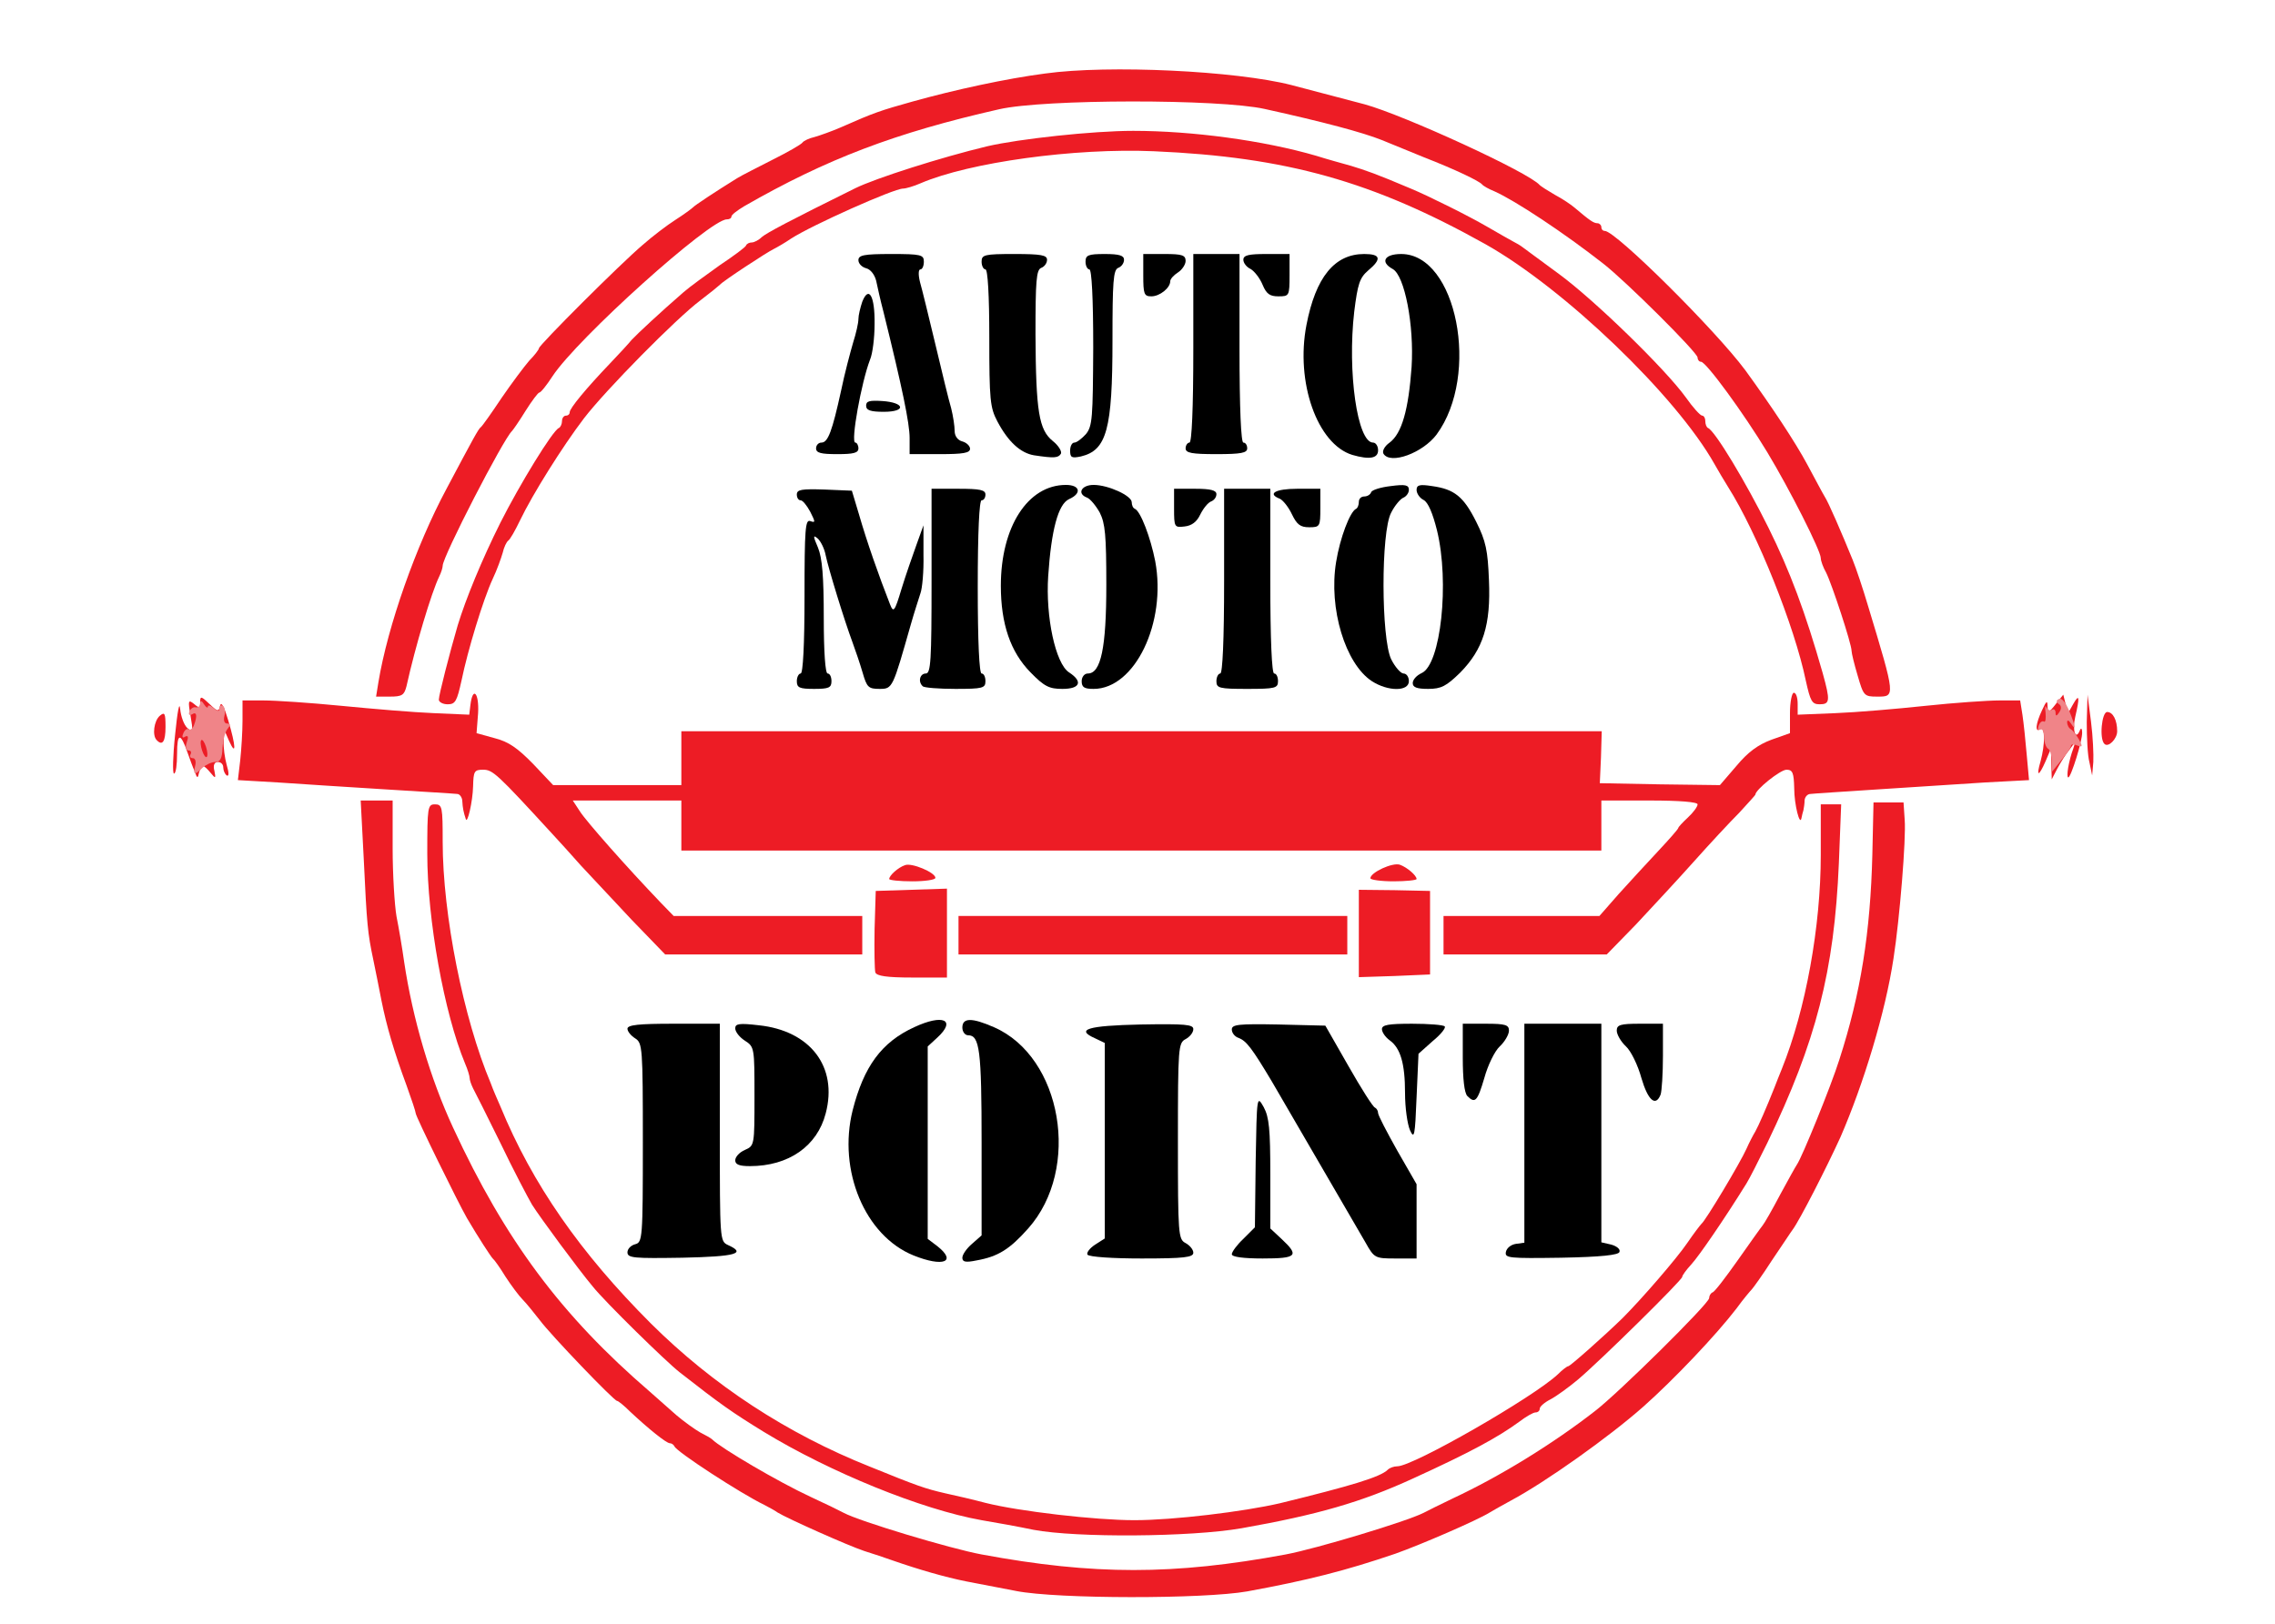
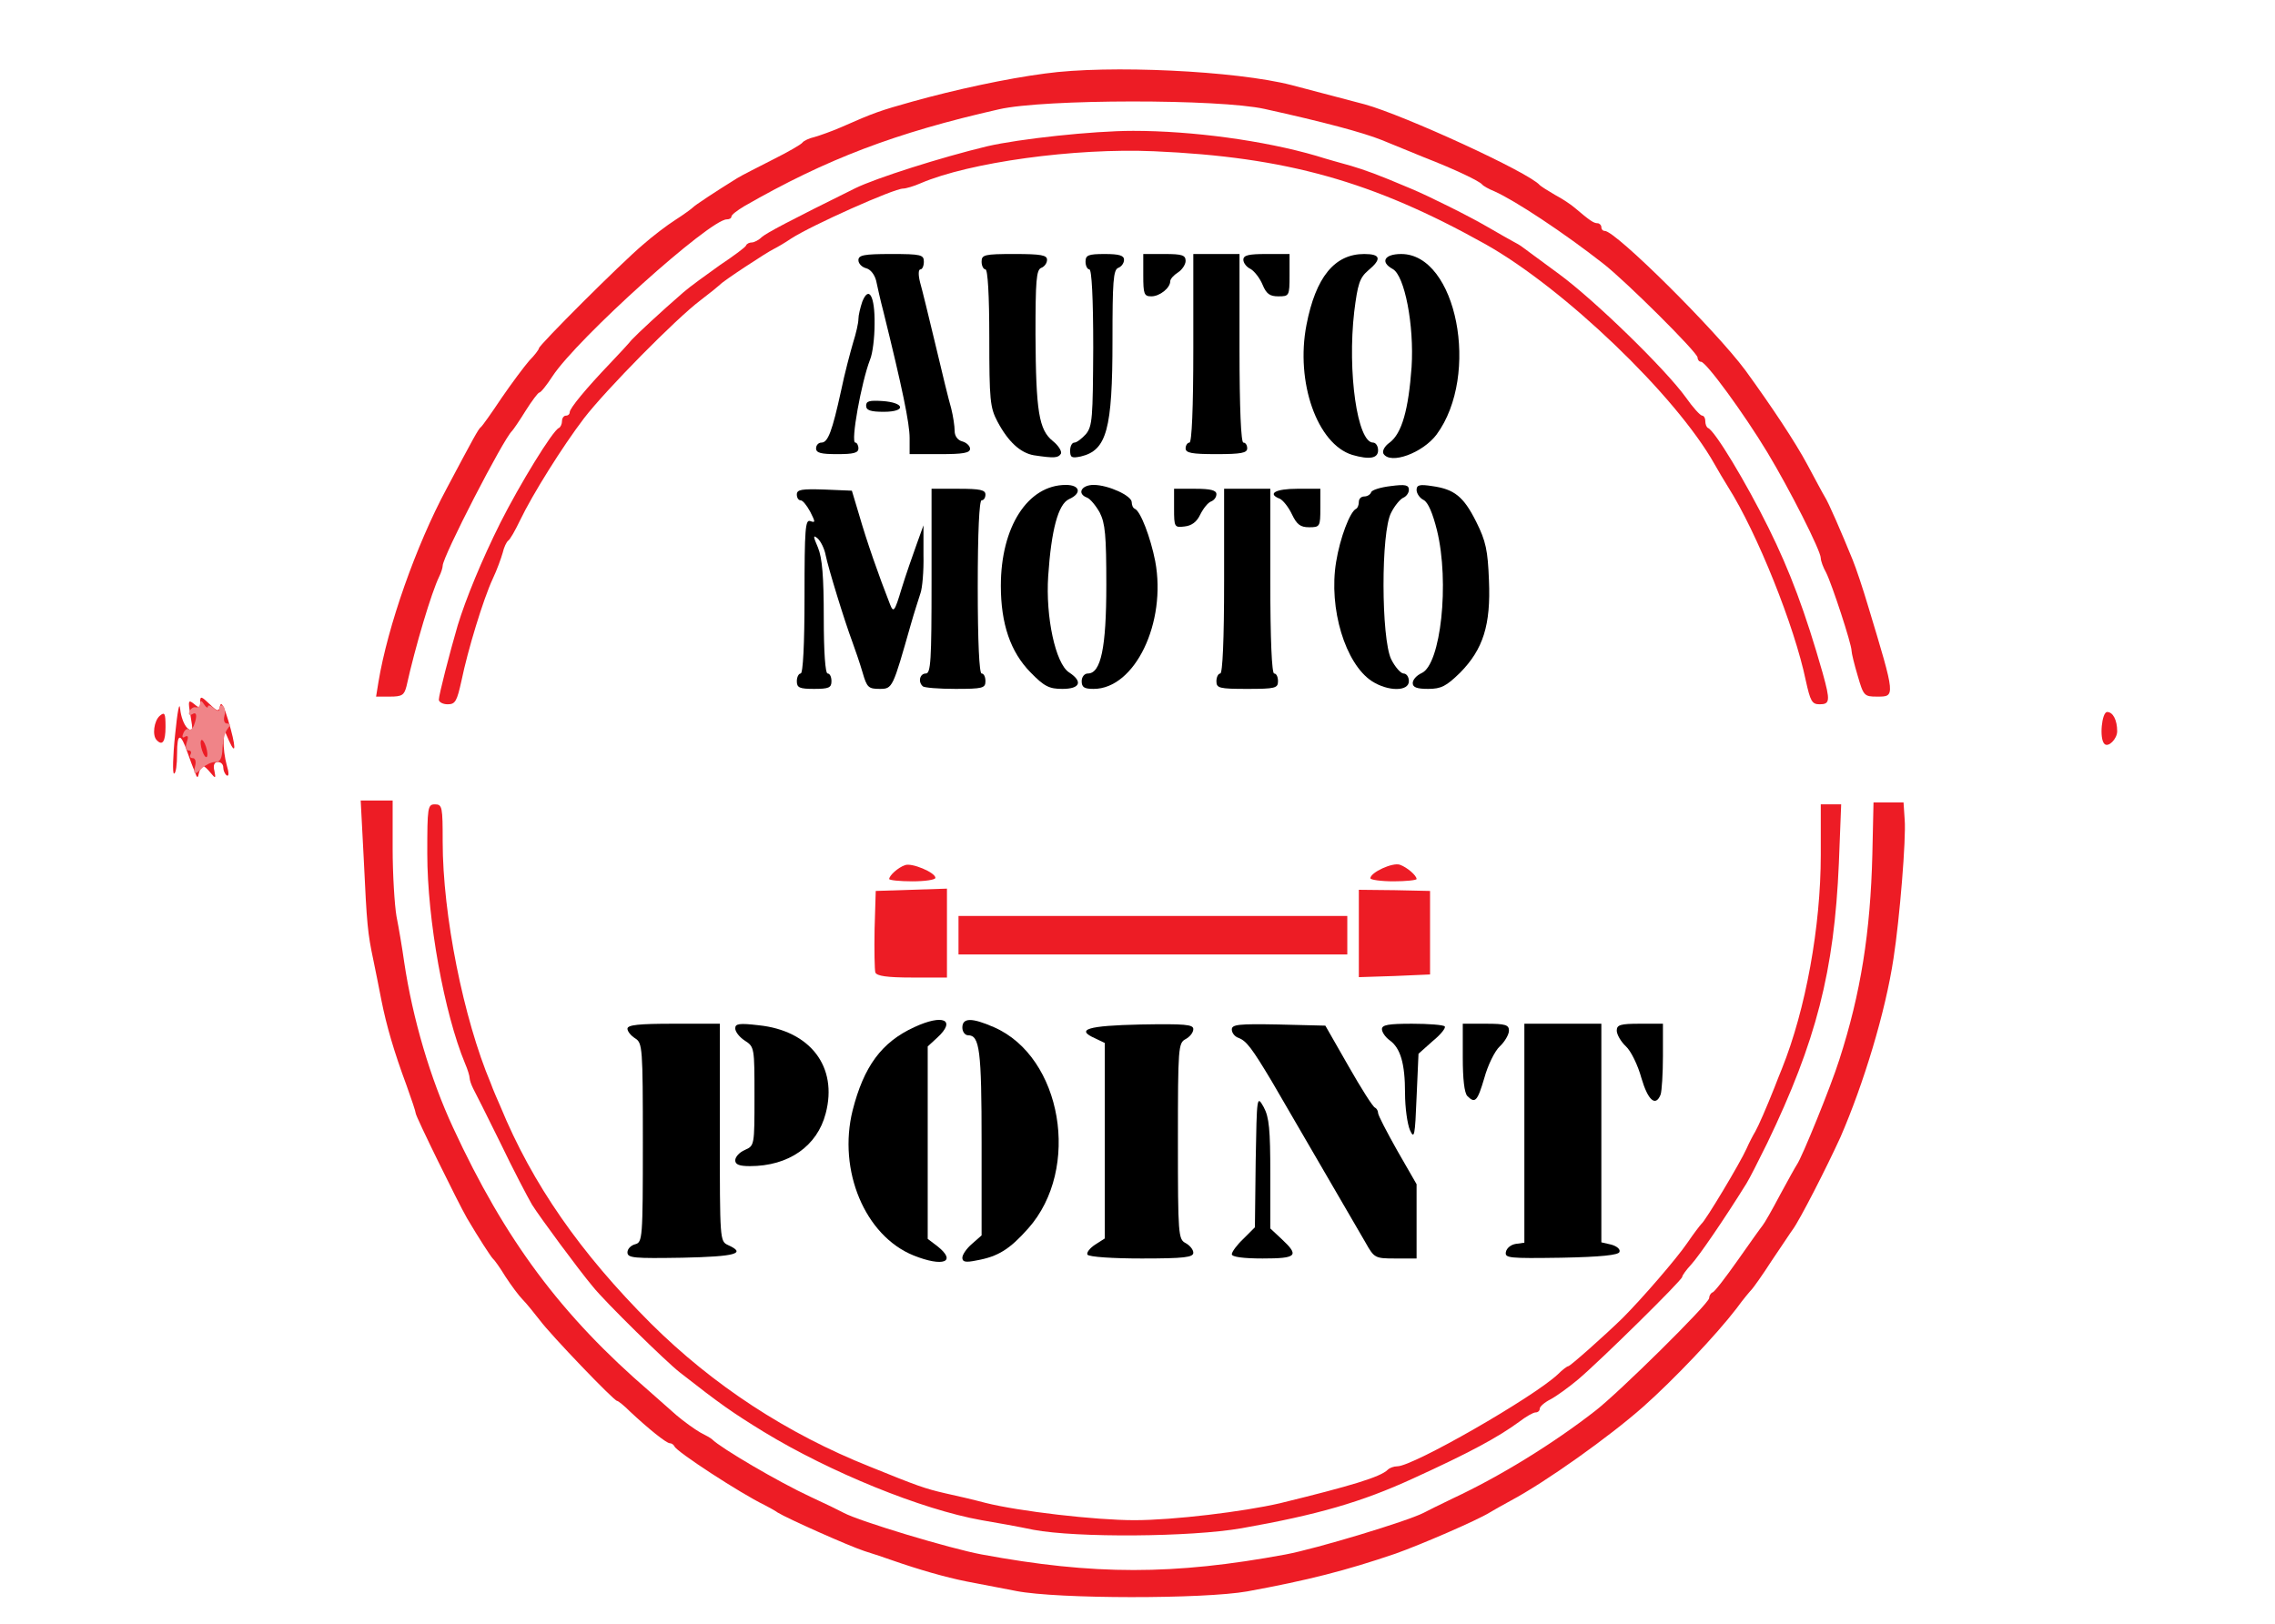
<svg xmlns="http://www.w3.org/2000/svg" width="591px" height="422px" viewBox="0 0 5910 4220" preserveAspectRatio="xMidYMid meet">
  <g id="layer101" fill="#000000" stroke="none">
    <path d="M2373 3262 c-126 -51 -197 -221 -158 -377 29 -114 75 -177 160 -216 75 -35 110 -19 60 27 l-25 23 0 250 0 250 25 19 c52 41 15 55 -62 24z" />
    <path d="M2500 3268 c0 -8 11 -24 25 -36 l25 -22 0 -241 c0 -240 -5 -279 -35 -279 -8 0 -15 -9 -15 -20 0 -26 25 -26 82 -1 177 77 227 368 89 523 -48 54 -78 73 -134 83 -29 6 -37 4 -37 -7z" />
    <path d="M1630 3254 c0 -9 9 -18 20 -21 19 -5 20 -14 20 -264 0 -248 -1 -259 -20 -271 -11 -7 -20 -18 -20 -25 0 -10 30 -13 120 -13 l120 0 0 283 c0 279 0 282 21 292 49 22 21 30 -118 33 -126 2 -143 1 -143 -14z" />
    <path d="M2825 3260 c-3 -5 6 -17 20 -26 l25 -16 0 -254 0 -254 -25 -12 c-52 -23 -20 -33 118 -36 116 -2 137 0 137 12 0 9 -9 20 -20 26 -19 10 -20 21 -20 265 0 244 1 255 20 265 11 6 20 17 20 25 0 12 -23 15 -134 15 -75 0 -137 -4 -141 -10z" />
    <path d="M3200 3259 c0 -6 13 -24 30 -40 l30 -30 2 -172 c3 -170 3 -172 21 -140 14 26 17 58 17 173 l0 142 30 28 c46 43 39 50 -50 50 -50 0 -80 -4 -80 -11z" />
    <path d="M3547 3228 c-44 -76 -204 -351 -243 -418 -52 -87 -66 -105 -86 -113 -10 -3 -18 -13 -18 -22 0 -13 17 -15 121 -13 l122 3 60 105 c33 58 64 107 69 108 4 2 8 8 8 14 0 6 23 50 50 98 l50 87 0 97 0 96 -55 0 c-53 0 -55 -1 -78 -42z" />
    <path d="M3912 3253 c2 -10 13 -19 26 -21 l22 -3 0 -285 0 -284 100 0 100 0 0 284 0 284 26 6 c14 4 24 12 21 19 -2 8 -47 13 -151 15 -137 2 -147 1 -144 -15z" />
    <path d="M1910 3015 c0 -9 11 -21 25 -27 25 -11 25 -12 25 -139 0 -126 0 -129 -25 -145 -14 -9 -25 -23 -25 -32 0 -12 10 -14 61 -8 134 14 206 108 174 229 -22 85 -96 137 -197 137 -27 0 -38 -4 -38 -15z" />
    <path d="M3663 2937 c-7 -16 -13 -59 -13 -97 0 -77 -12 -117 -40 -137 -11 -8 -20 -21 -20 -29 0 -11 17 -14 78 -14 43 0 82 3 85 7 4 3 -10 21 -31 38 l-37 33 -5 113 c-4 101 -6 110 -17 86z" />
    <path d="M3812 2848 c-8 -8 -12 -45 -12 -100 l0 -88 60 0 c51 0 60 3 60 18 0 10 -11 29 -24 41 -13 12 -31 49 -40 82 -18 61 -24 67 -44 47z" />
    <path d="M4264 2801 c-9 -33 -27 -70 -40 -82 -13 -12 -24 -31 -24 -41 0 -15 9 -18 60 -18 l60 0 0 84 c0 46 -3 91 -6 100 -13 33 -33 15 -50 -43z" />
    <path d="M2070 1770 c0 -11 5 -20 10 -20 6 0 10 -74 10 -201 0 -175 2 -200 15 -195 14 5 13 2 0 -24 -9 -17 -20 -30 -25 -30 -6 0 -10 -7 -10 -15 0 -13 12 -15 72 -13 l71 3 18 60 c21 73 52 161 81 235 9 23 12 20 30 -40 11 -36 29 -87 39 -115 l18 -50 0 77 c1 42 -3 87 -8 100 -4 13 -16 49 -25 81 -47 165 -47 167 -81 167 -29 0 -33 -4 -44 -42 -7 -24 -19 -59 -26 -78 -22 -59 -63 -193 -70 -227 -3 -17 -13 -37 -21 -44 -12 -10 -12 -6 1 24 11 27 15 75 15 182 0 90 4 145 10 145 6 0 10 9 10 20 0 17 -7 20 -45 20 -38 0 -45 -3 -45 -20z" />
    <path d="M2397 1783 c-13 -12 -7 -33 8 -33 13 0 15 -33 15 -240 l0 -240 70 0 c56 0 70 3 70 15 0 8 -4 15 -10 15 -6 0 -10 82 -10 225 0 143 4 225 10 225 6 0 10 9 10 20 0 18 -7 20 -78 20 -43 0 -82 -3 -85 -7z" />
    <path d="M2677 1747 c-52 -53 -77 -126 -77 -225 0 -153 70 -262 169 -262 37 0 42 22 8 37 -28 13 -46 80 -54 200 -7 106 19 227 54 250 37 24 29 43 -17 43 -34 0 -47 -6 -83 -43z" />
    <path d="M2810 1770 c0 -11 7 -20 16 -20 34 0 48 -67 48 -230 0 -130 -3 -160 -17 -188 -10 -18 -25 -36 -33 -39 -27 -10 -15 -33 17 -33 38 0 99 28 99 45 0 7 3 15 8 17 15 6 41 75 53 136 30 160 -53 332 -160 332 -24 0 -31 -4 -31 -20z" />
    <path d="M3160 1770 c0 -11 5 -20 10 -20 6 0 10 -87 10 -240 l0 -240 60 0 60 0 0 240 c0 153 4 240 10 240 6 0 10 9 10 20 0 18 -7 20 -80 20 -73 0 -80 -2 -80 -20z" />
    <path d="M3564 1770 c-69 -45 -113 -189 -93 -310 10 -62 36 -131 52 -138 4 -2 7 -10 7 -18 0 -8 6 -14 14 -14 8 0 16 -5 18 -11 2 -6 25 -13 51 -16 38 -5 47 -3 47 10 0 8 -7 17 -14 20 -8 3 -23 21 -32 39 -27 50 -26 327 0 381 10 20 25 37 32 37 8 0 14 9 14 20 0 27 -54 27 -96 0z" />
    <path d="M3670 1775 c0 -9 10 -20 23 -26 50 -22 73 -236 40 -371 -11 -44 -23 -73 -35 -79 -10 -5 -18 -17 -18 -26 0 -13 8 -15 40 -10 58 8 82 27 115 93 25 50 30 74 33 152 5 116 -15 179 -75 240 -36 35 -49 42 -83 42 -29 0 -40 -4 -40 -15z" />
    <path d="M3050 1321 l0 -51 55 0 c40 0 55 4 55 14 0 8 -6 16 -14 19 -8 3 -20 18 -28 34 -9 19 -22 29 -41 31 -26 3 -27 2 -27 -47z" />
    <path d="M3356 1336 c-9 -19 -23 -36 -31 -40 -34 -13 -12 -26 45 -26 l60 0 0 50 c0 48 -1 50 -29 50 -23 0 -32 -7 -45 -34z" />
    <path d="M2686 1183 c-35 -6 -67 -35 -95 -88 -19 -36 -21 -56 -21 -217 0 -112 -4 -178 -10 -178 -5 0 -10 -9 -10 -20 0 -18 7 -20 85 -20 70 0 85 3 85 15 0 9 -7 18 -15 21 -13 5 -15 34 -15 173 1 201 9 248 45 277 15 12 24 27 21 33 -7 11 -17 12 -70 4z" />
    <path d="M2780 1171 c0 -12 5 -21 11 -21 6 0 19 -10 30 -22 17 -21 18 -42 19 -225 0 -129 -4 -203 -10 -203 -5 0 -10 -9 -10 -20 0 -17 7 -20 50 -20 38 0 50 4 50 15 0 9 -7 18 -15 21 -13 5 -15 36 -15 188 0 232 -15 286 -82 302 -24 5 -28 3 -28 -15z" />
    <path d="M3513 1182 c-91 -28 -148 -189 -119 -338 24 -124 73 -184 150 -184 43 0 46 13 10 43 -22 19 -27 35 -36 107 -18 156 8 340 49 340 7 0 13 9 13 20 0 21 -22 25 -67 12z" />
    <path d="M3594 1179 c-4 -7 3 -20 16 -29 32 -24 49 -86 57 -196 7 -109 -18 -238 -49 -255 -33 -18 -22 -39 22 -39 144 0 206 314 92 469 -36 48 -120 79 -138 50z" />
    <path d="M2120 1165 c0 -8 6 -15 14 -15 17 0 28 -30 51 -135 9 -44 24 -100 31 -124 8 -25 14 -52 14 -62 0 -10 5 -30 10 -45 17 -43 33 -15 32 58 0 35 -5 77 -12 93 -22 57 -51 215 -38 215 4 0 8 7 8 15 0 12 -13 15 -55 15 -42 0 -55 -3 -55 -15z" />
    <path d="M2363 1138 c0 -38 -19 -130 -68 -328 -8 -30 -16 -67 -19 -81 -4 -15 -14 -29 -26 -32 -11 -3 -20 -12 -20 -21 0 -13 14 -16 85 -16 78 0 85 2 85 20 0 11 -4 20 -9 20 -5 0 -6 13 -1 33 5 17 23 91 40 162 17 72 35 146 41 166 5 20 9 46 9 59 0 13 8 24 20 27 11 3 20 12 20 19 0 11 -18 14 -78 14 l-79 0 0 -42z" />
    <path d="M3080 1165 c0 -8 5 -15 10 -15 6 0 10 -88 10 -245 l0 -245 60 0 60 0 0 245 c0 157 4 245 10 245 6 0 10 7 10 15 0 12 -16 15 -80 15 -64 0 -80 -3 -80 -15z" />
    <path d="M2250 1054 c0 -12 9 -14 42 -12 59 4 63 28 4 28 -35 0 -46 -4 -46 -16z" />
    <path d="M2970 715 l0 -55 55 0 c46 0 55 3 55 18 0 9 -9 23 -20 30 -11 7 -20 17 -20 23 0 17 -27 39 -49 39 -19 0 -21 -6 -21 -55z" />
    <path d="M3280 740 c-7 -17 -21 -35 -31 -41 -11 -5 -19 -16 -19 -24 0 -12 14 -15 60 -15 l60 0 0 55 c0 54 -1 55 -29 55 -22 0 -31 -6 -41 -30z" />
  </g>
  <g id="layer102" fill="#ed1c25" stroke="none">
    <path d="M2640 4134 c-41 -8 -100 -19 -130 -25 -55 -11 -124 -31 -190 -54 -19 -7 -53 -18 -75 -25 -42 -14 -199 -84 -225 -100 -8 -6 -24 -14 -35 -20 -60 -29 -228 -138 -233 -152 -2 -4 -7 -8 -12 -8 -9 0 -56 -38 -103 -82 -16 -16 -31 -28 -34 -28 -8 0 -173 -172 -201 -210 -15 -19 -34 -43 -44 -53 -10 -10 -30 -37 -45 -60 -14 -23 -29 -44 -33 -47 -5 -5 -37 -54 -67 -105 -23 -40 -133 -264 -133 -272 0 -4 -11 -37 -24 -73 -33 -89 -52 -155 -65 -220 -6 -30 -15 -77 -21 -105 -15 -71 -17 -92 -25 -262 l-8 -153 42 0 41 0 0 124 c0 68 5 148 10 177 6 30 15 83 20 119 22 147 68 303 127 430 135 292 281 488 511 686 18 16 49 43 69 61 20 17 48 37 62 45 14 7 28 15 31 18 23 23 173 111 255 149 39 18 78 37 87 42 41 22 277 93 358 108 291 54 499 54 790 0 80 -15 315 -86 358 -108 9 -5 44 -22 77 -38 122 -57 260 -142 369 -227 61 -47 296 -279 296 -293 0 -6 4 -13 9 -15 5 -1 34 -39 65 -83 31 -44 60 -85 65 -91 5 -6 25 -41 45 -79 20 -37 40 -73 44 -79 13 -18 89 -205 110 -272 56 -173 81 -332 86 -534 l3 -135 39 0 39 0 3 45 c4 49 -13 257 -29 360 -21 140 -78 327 -138 465 -36 79 -106 216 -124 240 -4 5 -28 42 -54 80 -25 39 -49 72 -52 75 -3 3 -22 25 -40 50 -53 69 -162 184 -242 255 -88 78 -254 196 -344 244 -22 12 -47 26 -55 31 -34 21 -180 84 -245 107 -129 44 -227 69 -385 98 -113 20 -492 20 -600 -1z" />
    <path d="M2685 3975 c-38 -8 -99 -19 -135 -25 -157 -28 -394 -125 -565 -229 -83 -51 -113 -72 -219 -155 -36 -28 -195 -184 -226 -223 -37 -44 -138 -181 -158 -213 -11 -19 -49 -91 -82 -160 -34 -69 -66 -133 -71 -142 -5 -10 -9 -22 -9 -27 0 -5 -5 -22 -12 -38 -54 -130 -98 -373 -98 -545 0 -121 1 -128 20 -128 19 0 20 7 20 97 0 190 54 460 125 628 6 17 18 44 25 60 83 202 208 381 391 564 161 160 353 286 569 372 123 50 143 57 195 69 28 6 75 17 105 25 87 22 286 45 387 45 101 0 283 -22 378 -44 184 -45 261 -68 280 -87 5 -5 16 -9 25 -9 41 0 353 -179 417 -239 12 -12 24 -21 27 -21 5 0 96 -81 141 -125 50 -50 140 -154 168 -195 17 -25 34 -47 37 -50 10 -7 101 -159 117 -195 7 -16 18 -37 23 -45 8 -14 29 -62 50 -115 4 -11 13 -33 19 -48 62 -154 101 -370 101 -555 l0 -132 27 0 26 0 -6 153 c-12 281 -59 463 -186 727 -23 47 -47 94 -54 105 -57 92 -123 188 -143 210 -13 14 -24 29 -24 33 -1 9 -210 215 -270 266 -25 21 -57 44 -72 52 -16 8 -28 19 -28 24 0 6 -5 10 -11 10 -6 0 -25 11 -42 24 -56 41 -128 80 -277 148 -133 61 -247 94 -445 129 -132 23 -428 25 -540 4z" />
    <path d="M2274 2527 c-2 -7 -3 -58 -2 -113 l3 -99 93 -3 92 -3 0 116 0 115 -90 0 c-66 0 -92 -4 -96 -13z" />
    <path d="M3530 2425 l0 -113 93 1 92 2 0 109 0 108 -92 4 -93 3 0 -114z" />
-     <path d="M1641 2390 c-47 -50 -106 -113 -131 -140 -25 -28 -58 -65 -75 -83 -144 -157 -155 -167 -180 -167 -23 0 -25 4 -26 43 -1 40 -15 100 -19 85 -6 -18 -8 -29 -9 -46 0 -10 -7 -19 -13 -19 -7 -1 -92 -6 -188 -12 -96 -6 -222 -14 -279 -18 l-103 -6 6 -51 c3 -28 6 -75 6 -103 l0 -53 55 0 c30 0 121 6 202 14 82 8 189 17 240 19 l92 4 3 -25 c6 -50 23 -32 20 21 l-4 52 47 13 c36 9 60 26 100 67 l52 55 167 0 166 0 0 -70 0 -70 1196 0 1195 0 -2 68 -3 67 156 3 156 2 43 -50 c30 -36 56 -55 91 -68 l48 -17 0 -52 c0 -29 5 -53 10 -53 6 0 10 13 10 29 l0 28 98 -4 c53 -2 159 -11 234 -19 75 -8 162 -14 192 -14 l54 0 6 38 c3 20 8 67 11 103 l6 66 -113 6 c-62 4 -187 12 -278 18 -91 6 -171 11 -177 12 -7 0 -14 7 -15 16 0 9 -2 21 -3 26 -2 6 -4 15 -5 20 -4 24 -19 -34 -19 -77 -1 -40 -4 -48 -20 -48 -16 0 -81 52 -81 65 0 1 -19 22 -42 47 -24 24 -77 81 -118 127 -41 46 -109 119 -150 163 l-76 78 -212 0 -212 0 0 -50 0 -50 203 0 202 0 50 -57 c28 -31 74 -81 103 -112 28 -30 52 -57 52 -60 0 -2 11 -14 25 -27 14 -13 25 -28 25 -34 0 -6 -45 -10 -125 -10 l-125 0 0 65 0 65 -1195 0 -1195 0 0 -65 0 -65 -141 0 -141 0 19 29 c16 25 119 142 210 237 l33 34 245 0 245 0 0 50 0 50 -256 0 -256 0 -87 -90z" />
    <path d="M2490 2430 l0 -50 505 0 505 0 0 50 0 50 -505 0 -505 0 0 -50z" />
    <path d="M2310 2284 c0 -9 23 -30 41 -36 17 -7 79 19 79 33 0 5 -27 9 -60 9 -33 0 -60 -3 -60 -6z" />
    <path d="M3560 2282 c0 -15 58 -42 77 -35 19 7 43 28 43 37 0 3 -27 6 -60 6 -33 0 -60 -4 -60 -8z" />
    <path d="M506 2005 c-5 -11 -13 -33 -19 -50 -18 -52 -27 -51 -27 3 0 29 -3 52 -8 52 -4 0 -3 -46 3 -102 6 -59 11 -87 13 -66 2 20 10 42 19 50 14 11 15 8 8 -32 -7 -40 -6 -43 9 -31 14 12 16 11 16 -5 0 -16 3 -15 24 5 22 21 24 21 28 4 3 -11 11 5 21 39 20 67 21 95 2 53 l-13 -30 -1 30 c-1 17 3 45 8 63 6 20 6 30 0 27 -5 -4 -9 -13 -9 -21 0 -8 -6 -14 -14 -14 -9 0 -13 8 -9 23 4 20 3 21 -10 5 -8 -10 -17 -18 -20 -18 -3 0 -7 8 -10 18 -3 15 -5 15 -11 -3z" />
-     <path d="M5329 1985 l-1 -40 -14 33 c-18 41 -25 41 -13 0 12 -44 12 -91 -1 -83 -14 9 -12 -14 5 -50 11 -24 14 -26 14 -10 1 18 3 18 21 -5 l20 -25 6 24 7 23 13 -23 c16 -28 17 -18 5 34 -8 35 1 62 12 35 3 -8 6 -5 6 5 1 21 -29 117 -36 117 -6 0 1 -43 13 -75 6 -17 4 -17 -10 3 -10 12 -24 35 -32 50 l-14 27 -1 -40z" />
-     <path d="M5428 1981 c-5 -18 -7 -66 -7 -105 l2 -71 9 70 c5 39 7 86 6 105 l-3 35 -7 -34z" />
    <path d="M5467 1933 c-14 -13 -7 -83 7 -83 15 0 26 21 26 50 0 20 -23 43 -33 33z" />
    <path d="M407 1923 c-12 -12 -7 -50 8 -63 13 -11 15 -7 15 29 0 38 -8 50 -23 34z" />
    <path d="M1140 1818 c0 -12 28 -121 49 -193 21 -69 63 -171 111 -267 50 -99 136 -240 152 -246 4 -2 8 -10 8 -18 0 -8 5 -14 10 -14 6 0 10 -4 10 -9 0 -10 42 -61 105 -127 22 -23 47 -50 56 -61 16 -17 75 -72 135 -124 16 -14 59 -45 94 -70 36 -24 67 -47 68 -51 2 -5 9 -8 15 -8 6 0 18 -6 26 -14 13 -11 69 -41 243 -127 53 -26 222 -80 343 -109 82 -19 273 -40 379 -40 153 0 339 25 476 65 25 8 65 19 90 26 39 12 63 20 155 59 46 19 154 73 200 100 28 16 57 33 65 37 8 4 20 11 25 15 6 4 48 36 95 70 95 70 277 248 329 320 19 27 38 48 43 48 4 0 8 6 8 14 0 8 3 16 7 18 18 7 99 142 157 259 56 113 96 220 141 378 20 72 19 81 -8 81 -20 0 -24 -8 -36 -62 -29 -140 -126 -383 -202 -503 -10 -16 -26 -43 -35 -59 -100 -178 -391 -457 -596 -572 -292 -163 -516 -226 -860 -241 -207 -9 -480 29 -606 83 -18 8 -39 14 -46 14 -24 0 -237 95 -291 130 -16 11 -37 23 -45 27 -17 8 -133 84 -140 93 -3 3 -25 21 -50 40 -64 48 -247 234 -303 307 -55 72 -134 198 -166 265 -13 27 -26 50 -31 53 -4 3 -11 17 -14 31 -4 14 -15 45 -26 68 -25 54 -65 186 -81 264 -12 54 -16 62 -36 62 -13 0 -23 -6 -23 -12z" />
    <path d="M983 1773 c24 -146 98 -356 177 -503 69 -130 83 -156 89 -160 4 -3 28 -37 54 -76 26 -38 59 -82 72 -97 14 -14 25 -29 25 -32 0 -8 212 -220 270 -269 25 -22 63 -51 85 -65 22 -14 42 -29 45 -32 4 -5 60 -42 115 -76 11 -7 53 -28 92 -48 40 -20 75 -40 78 -45 3 -4 17 -11 31 -14 14 -4 45 -15 68 -25 88 -39 104 -44 186 -67 111 -31 245 -60 345 -73 165 -23 496 -7 640 30 45 12 130 34 190 50 102 28 427 177 455 210 3 3 20 14 39 25 19 10 43 26 52 34 39 33 49 40 59 40 5 0 10 5 10 10 0 6 4 10 9 10 28 0 287 257 365 362 69 95 130 187 161 245 20 37 40 75 45 83 10 15 44 94 73 165 9 22 27 76 40 120 72 238 71 235 23 235 -33 0 -35 -2 -50 -54 -9 -30 -16 -59 -16 -65 0 -18 -51 -173 -66 -203 -8 -14 -14 -31 -14 -38 0 -19 -81 -179 -139 -275 -61 -101 -159 -235 -172 -235 -5 0 -9 -5 -9 -11 0 -13 -186 -198 -245 -244 -102 -80 -229 -164 -283 -188 -15 -6 -29 -14 -32 -18 -8 -9 -68 -38 -150 -70 -41 -17 -91 -37 -110 -45 -50 -20 -151 -47 -305 -81 -117 -26 -573 -26 -690 1 -269 61 -448 129 -662 252 -18 11 -33 22 -33 27 0 4 -5 7 -12 7 -44 0 -388 309 -453 408 -15 23 -30 42 -34 42 -3 0 -19 21 -36 48 -16 26 -32 49 -35 52 -22 20 -180 326 -180 350 0 5 -4 18 -9 28 -20 41 -62 181 -85 285 -6 23 -11 27 -43 27 l-36 0 6 -37z" />
  </g>
  <g id="layer103" fill="#f08488" stroke="none">
    <path d="M507 1990 c3 -12 0 -20 -6 -20 -7 0 -9 -4 -6 -10 3 -5 1 -10 -5 -10 -7 0 -9 -8 -5 -21 5 -14 4 -19 -4 -15 -7 5 -9 1 -5 -8 3 -9 10 -14 14 -11 4 3 11 -2 14 -11 9 -24 7 -36 -5 -28 -7 4 -10 1 -7 -7 3 -8 11 -13 17 -11 6 1 11 -4 11 -10 0 -9 4 -8 10 2 5 8 10 11 10 6 0 -5 7 -3 15 4 11 9 15 9 15 1 0 -7 4 -10 9 -7 5 3 7 15 4 26 -3 12 0 20 7 20 9 0 10 3 1 14 -6 7 -12 30 -13 50 -1 27 -6 36 -19 36 -10 0 -24 7 -33 15 -20 20 -25 19 -19 -5z m28 -50 c-4 -12 -9 -19 -12 -17 -3 3 -2 15 2 27 4 12 9 19 12 17 3 -3 2 -15 -2 -27z" />
-     <path d="M5330 1978 c0 -15 -4 -30 -10 -33 -5 -3 -10 -17 -10 -31 0 -14 -4 -22 -10 -19 -6 3 -7 -1 -4 -9 3 -9 9 -14 14 -11 4 2 5 -8 4 -23 -2 -15 -1 -21 2 -14 3 6 10 10 15 6 5 -3 9 1 9 8 0 10 3 9 10 -2 6 -9 5 -17 -2 -21 -7 -5 -7 -9 1 -13 6 -4 17 9 26 30 17 41 19 56 5 34 -6 -9 -10 -10 -10 -3 0 6 4 15 10 18 5 3 15 16 21 27 10 18 9 20 -5 15 -9 -4 -16 -3 -16 1 0 4 -11 21 -25 37 l-24 30 -1 -27z" />
  </g>
</svg>